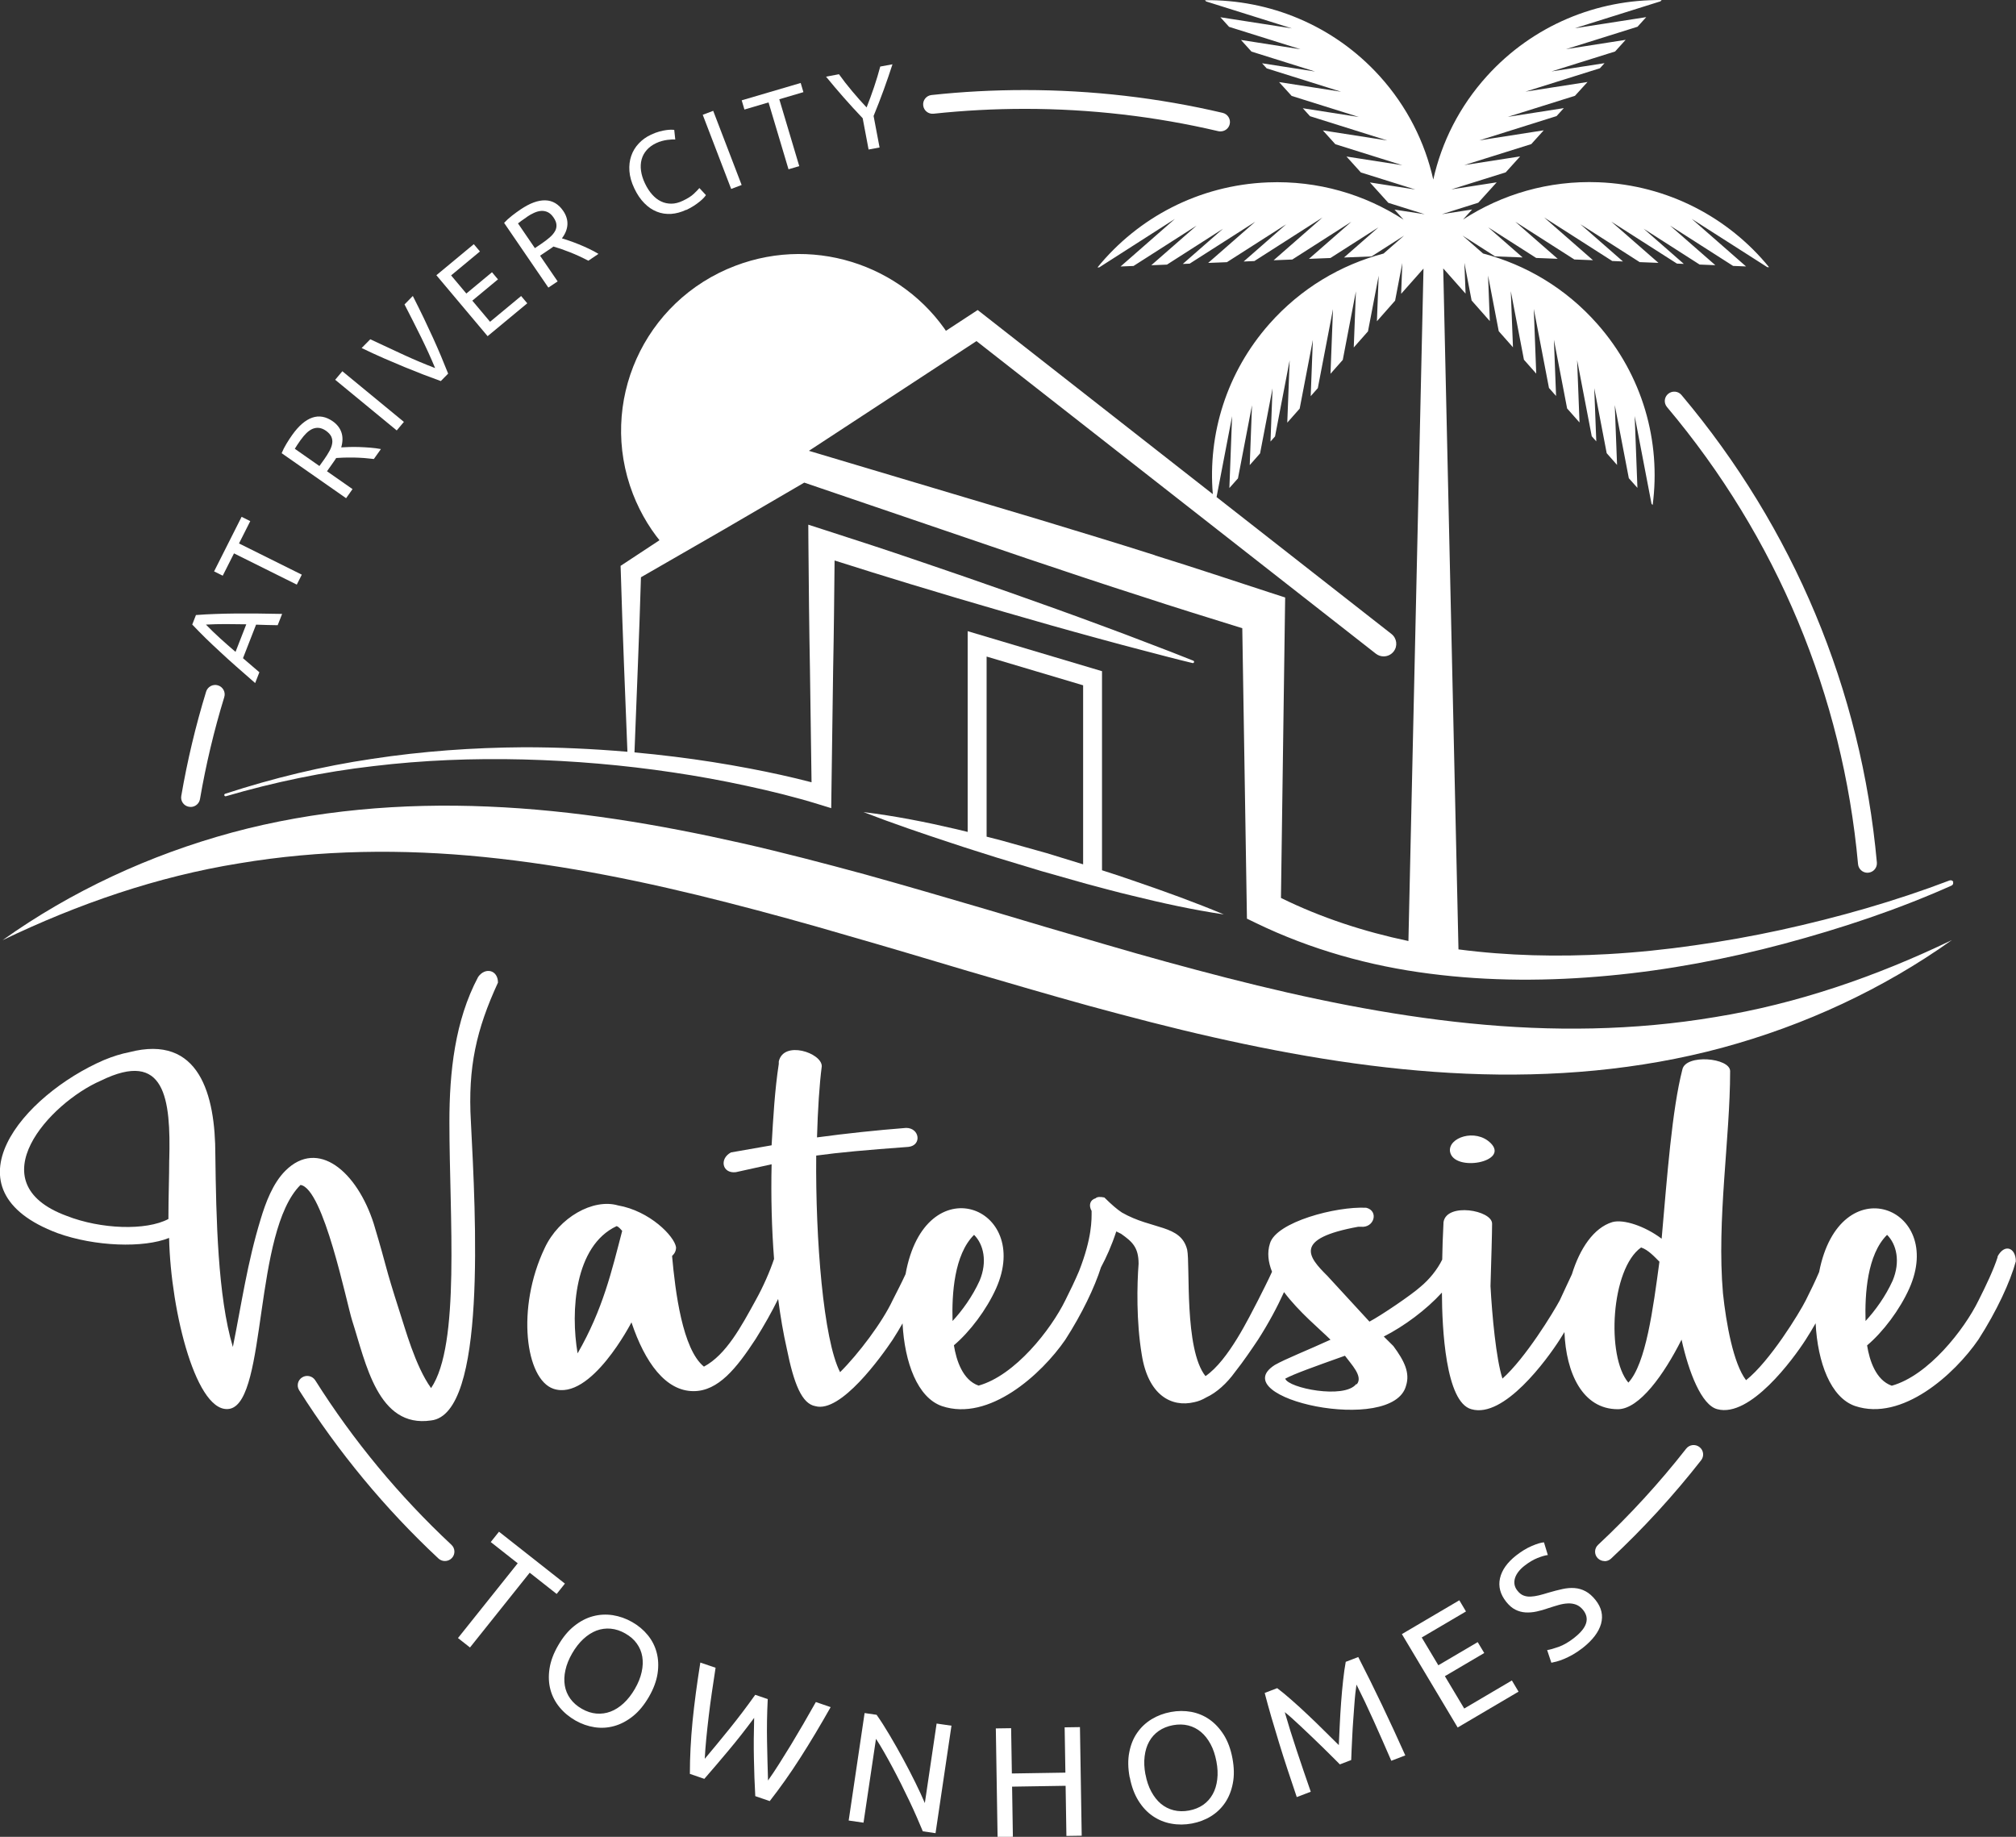
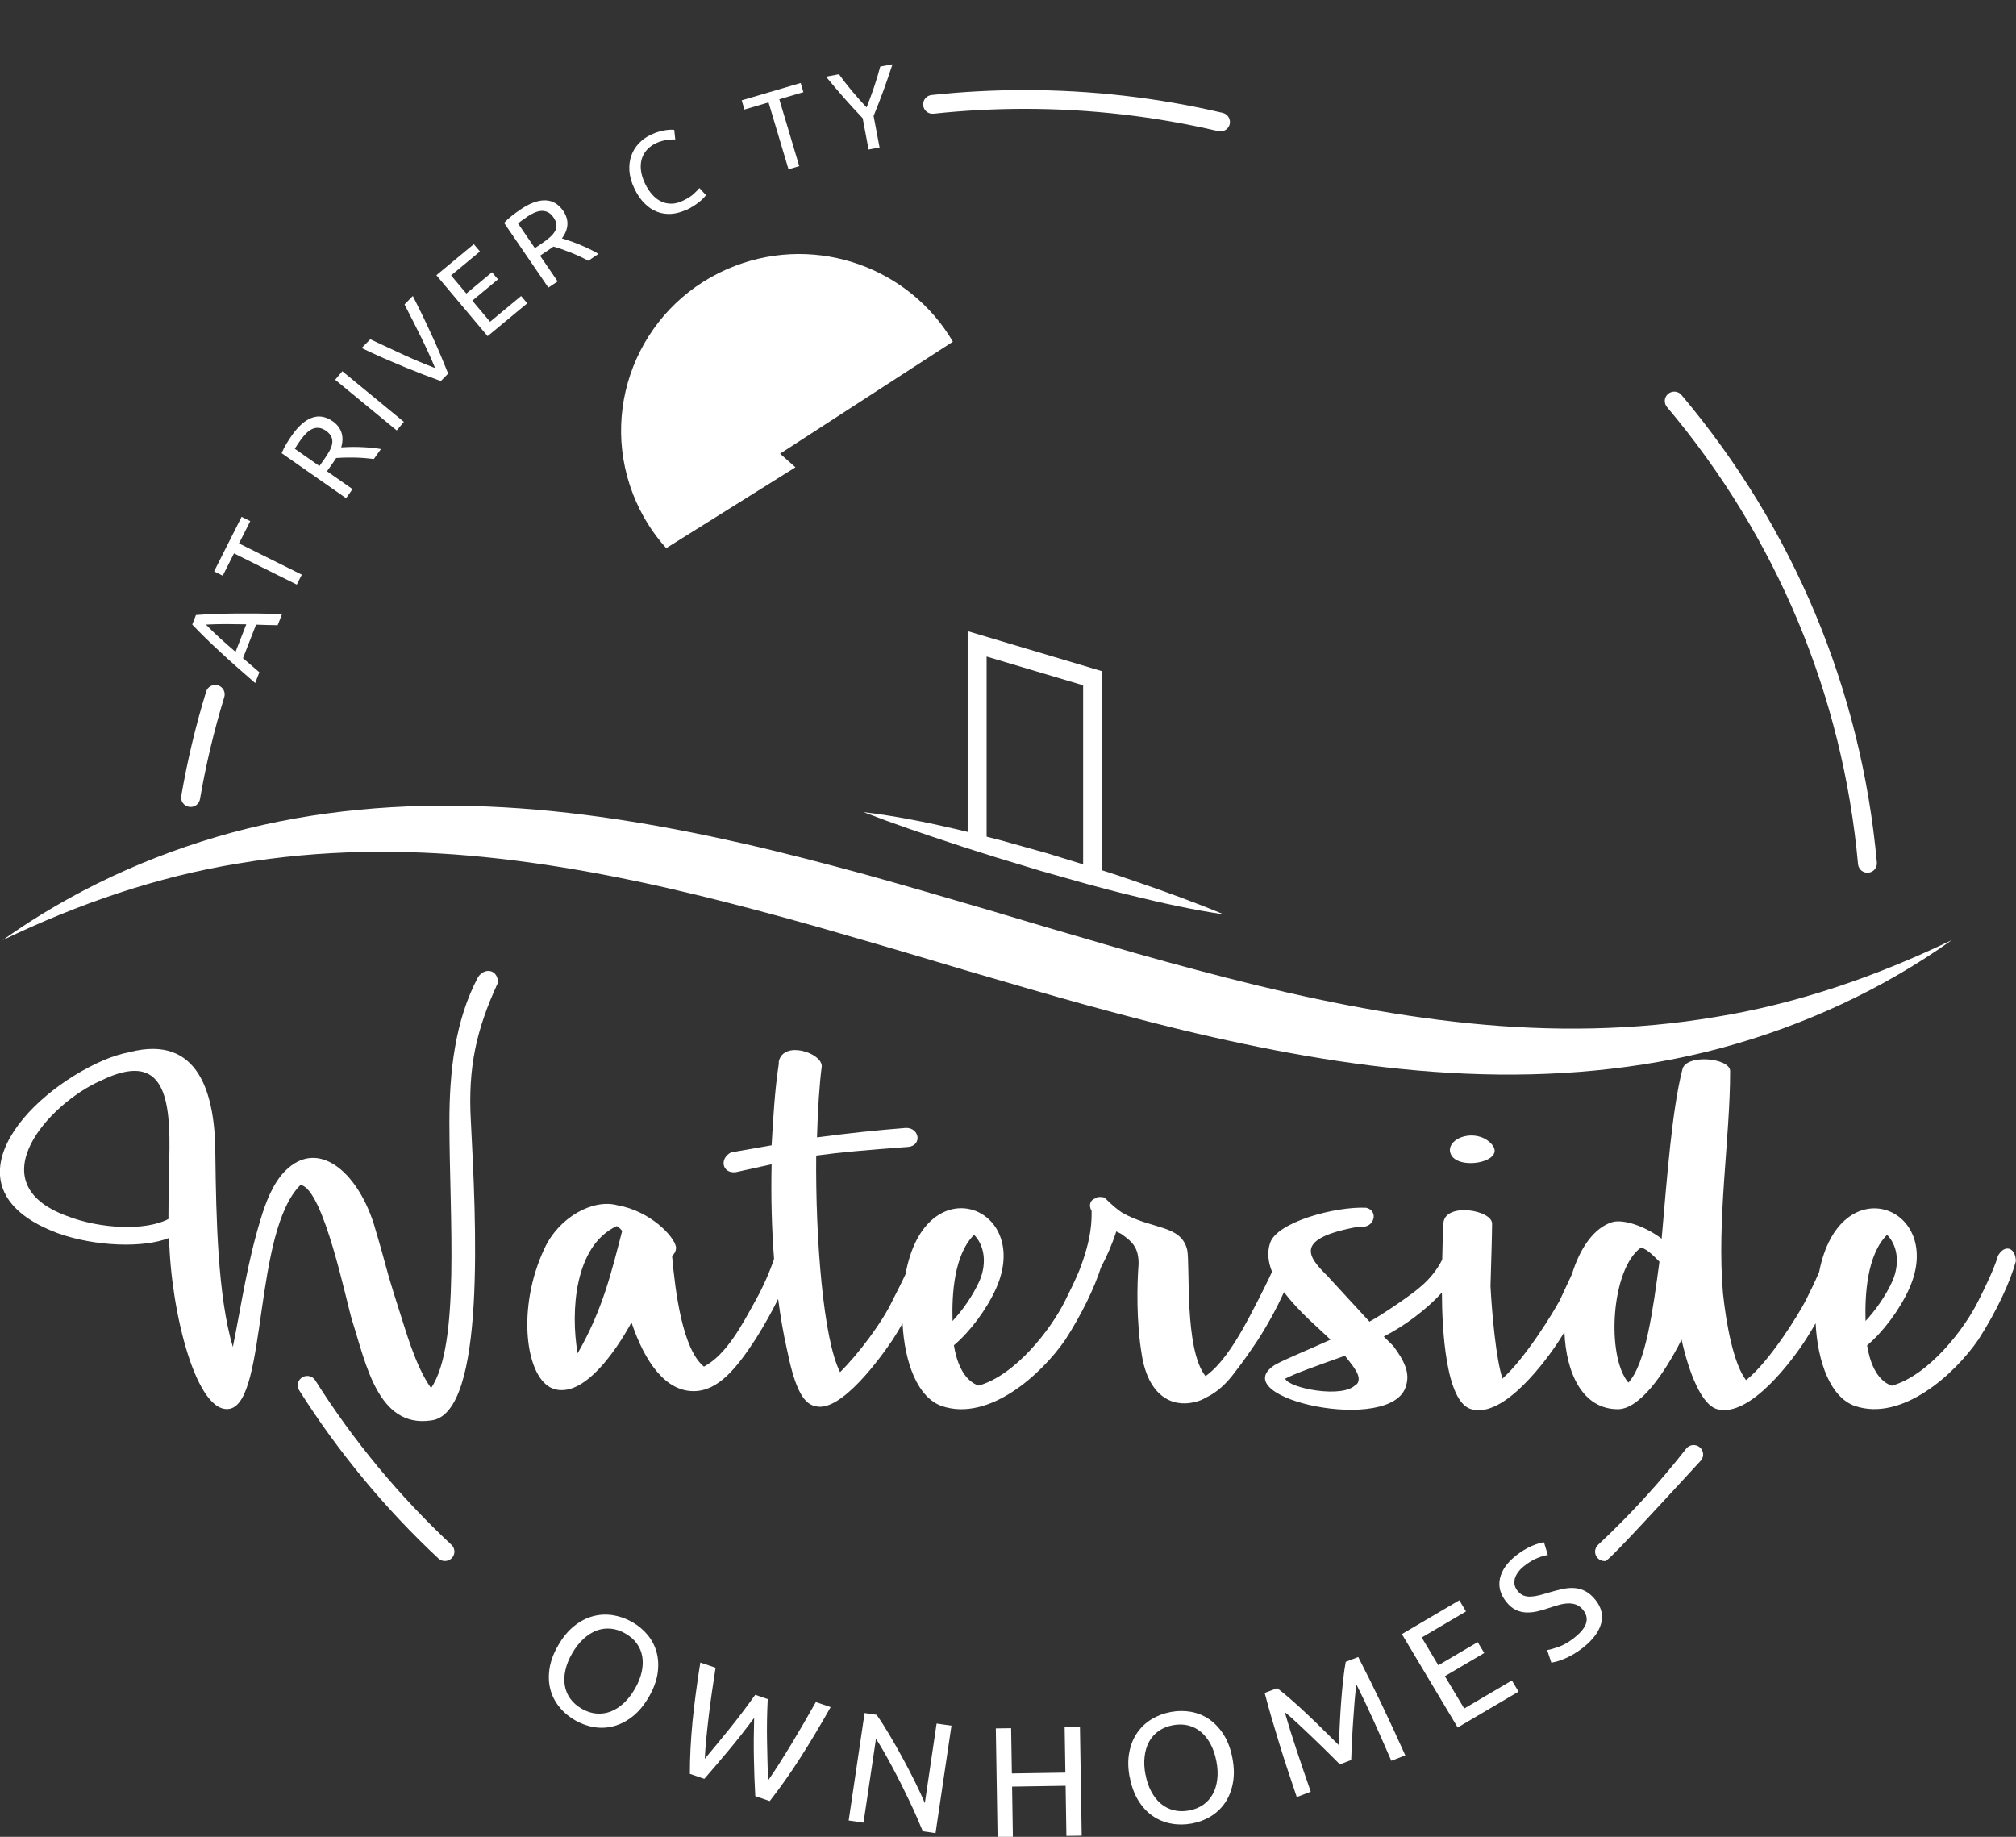
<svg xmlns="http://www.w3.org/2000/svg" width="180" height="164" viewBox="0 0 180 164" fill="none">
  <rect x="0" y="0" width="180" height="164" fill="#333333" stroke="none" />
  <g clip-path="url(#clip0_16535_23159)">
    <g clip-path="url(#clip1_16535_23159)">
      <path d="M42.684 87.241C40.622 91.124 40.125 95.708 40.125 100.155C40.125 108.692 41.12 120.058 38.489 123.935C37.067 121.959 36.143 118.499 35.717 117.229C34.223 112.57 34.721 113.77 33.37 109.257C31.877 104.597 28.393 101.633 25.483 104.527C24.346 105.656 23.706 107.421 23.279 108.833C22.071 112.786 21.573 116.387 20.791 120.264C19.44 115.746 19.298 108.763 19.227 103.115C19.227 97.75 17.805 92.319 11.548 93.943C10.837 94.084 10.126 94.296 9.273 94.649C2.092 97.755 -5.226 106.221 5.149 110.104C8.491 111.304 12.828 111.445 15.098 110.527C15.24 117.163 17.587 126.477 20.573 125.771C23.843 124.924 22.634 109.963 26.829 105.798C28.891 106.08 30.953 116.382 31.451 117.935C32.659 121.676 33.726 127.53 38.489 126.825C43.466 126.26 42.471 108.546 42.044 100.15C41.76 95.279 42.542 91.896 44.462 87.731C44.462 86.601 43.324 86.319 42.684 87.236V87.241ZM15.108 103.544C15.108 105.167 15.037 106.791 15.037 108.838C13.046 109.897 8.994 109.756 5.942 108.556C-2.087 105.591 4.449 98.466 8.999 96.489C14.758 93.665 15.255 98.113 15.113 103.549L15.108 103.544Z" fill="white" />
      <path d="M133.095 102.061C131.745 100.72 129.256 101.567 129.469 102.838C129.825 104.673 134.802 103.755 133.095 102.061Z" fill="white" />
      <path d="M178.365 112.222C178.009 113.351 177.298 114.834 176.658 116.104C175.379 118.716 172.179 122.811 168.909 123.723C167.487 123.229 166.918 121.464 166.705 120.123C168.127 118.923 169.62 116.946 170.473 115.04C173.713 107.769 164.262 104.108 162.423 113.573C162.068 114.405 161.636 115.293 161.23 116.099C160.661 117.229 158.031 121.535 155.898 123.229C154.76 121.747 154.12 118.147 153.836 115.469C153.267 108.904 154.476 101.638 154.476 95.637C154.476 94.437 150.494 94.084 150.21 95.496C149.286 99.096 148.859 104.95 148.361 110.598C146.868 109.469 144.949 108.833 143.953 109.116C142.293 109.625 141.053 111.48 140.348 113.775C139.997 114.546 139.596 115.358 139.266 116.099C138.697 117.158 136.209 121.253 134.147 123.088C133.578 121.323 133.222 117.441 133.08 114.829C133.151 112.428 133.222 110.099 133.222 109.252C133.222 108.052 129.17 107.346 128.886 109.111C128.819 110.401 128.784 111.506 128.769 112.464C128.327 113.366 127.606 114.249 126.824 114.894C126.042 115.6 123.34 117.436 122.273 118L118.505 113.906C116.799 112.212 115.448 110.588 121.278 109.529H121.491C122.7 109.67 123.127 108.117 121.989 107.835C119.287 107.694 113.96 109.105 113.391 111.011C113.122 111.838 113.234 112.696 113.574 113.548C113.198 114.385 112.731 115.282 112.325 116.094C111.543 117.577 109.694 121.459 107.632 122.866C105.713 120.466 106.281 112.918 105.997 111.576C105.428 109.317 102.869 109.811 100.167 108.258C99.74 107.976 99.243 107.552 98.603 106.917C98.247 106.846 97.963 106.846 97.821 106.988C97.323 107.129 97.181 107.623 97.465 108.117C97.465 108.909 97.516 110.487 96.348 113.477C95.987 114.334 95.54 115.257 95.119 116.094C93.839 118.706 90.64 122.801 87.374 123.713C85.952 123.219 85.384 121.454 85.17 120.113C86.592 118.913 88.085 116.936 88.939 115.03C92.199 107.709 82.596 104.043 80.854 113.76C80.498 114.536 80.077 115.348 79.701 116.089C78.777 118.066 76.644 120.89 75.008 122.513C73.515 119.619 72.804 110.659 72.876 103.176C74.937 102.893 77.284 102.681 81.118 102.399C82.326 102.258 82.113 100.705 80.904 100.705C78.203 100.917 75.572 101.199 72.947 101.552C73.018 99.081 73.16 96.822 73.373 95.198C73.373 93.998 69.96 92.869 69.534 94.775V94.987C69.178 97.316 69.036 99.787 68.894 102.258L65.268 102.893C64.201 103.458 64.486 104.799 65.695 104.658L68.894 103.952C68.828 106.841 68.904 109.716 69.112 112.403C68.747 113.502 68.142 114.889 67.472 116.089C66.192 118.419 64.841 120.96 62.851 122.019C60.931 120.466 60.291 115.313 60.007 112.141C60.22 111.929 60.362 111.717 60.362 111.364C60.22 110.376 58.016 108.117 55.172 107.623C52.968 106.988 49.911 108.682 48.631 111.435C46.072 116.8 46.925 123.149 49.413 123.996C52.755 125.125 56.381 118.066 56.381 118.066C57.589 121.666 59.438 124.208 61.926 124.208C64.13 124.208 65.766 122.16 67.472 119.548C68.249 118.308 68.924 117.103 69.478 115.978C69.686 117.572 69.94 119.059 70.245 120.395C70.885 123.572 71.596 125.337 72.804 125.549C75.079 126.184 78.706 121.101 79.701 119.619C80.016 119.135 80.305 118.646 80.585 118.157C80.767 121.671 81.93 124.792 84.104 125.544C88.299 126.956 92.986 122.72 95.119 119.614C96.607 117.304 97.734 114.94 98.303 113.149C98.765 112.292 99.243 111.243 99.669 109.948L100.096 110.159C101.091 110.865 101.66 111.359 101.66 112.842C101.518 114.677 101.447 117.995 101.944 120.955C102.513 124.555 104.575 125.685 106.637 125.191C106.992 125.12 107.348 124.979 107.703 124.767C108.628 124.344 109.552 123.497 110.263 122.508C111.045 121.52 111.756 120.461 112.325 119.614C113.254 118.167 114.041 116.699 114.646 115.363C115.971 117.138 117.881 118.706 118.795 119.614C116.804 120.532 114.813 121.308 113.818 121.873C109.196 124.838 124.406 128.156 125.544 123.708C125.899 122.579 125.402 121.52 124.406 120.179L123.553 119.332C125.376 118.404 127.337 116.951 128.743 115.408C128.753 118.585 129.068 125.201 131.374 125.821C134.289 126.668 138.128 121.374 139.261 119.609C139.408 119.382 139.545 119.155 139.682 118.933C139.824 122.574 141.287 125.821 144.451 125.821C146.371 125.821 148.575 122.715 150.139 119.609C150.779 122.503 151.916 125.468 153.338 125.821C156.253 126.598 160.092 121.374 161.225 119.609C161.54 119.125 161.829 118.636 162.109 118.147C162.291 121.661 163.454 124.782 165.628 125.534C169.823 126.946 174.51 122.71 176.643 119.604C178.278 117.062 179.487 114.45 179.985 112.615C179.985 111.415 178.989 110.991 178.349 112.191L178.365 112.222ZM51.571 120.834C50.932 117.093 51.287 111.238 55.055 109.474C55.269 109.544 55.411 109.756 55.553 109.897C54.629 113.427 53.847 116.886 51.571 120.834ZM86.968 110.25C87.821 111.097 88.177 112.65 87.466 114.345C86.826 115.756 85.902 117.027 85.049 117.945C84.977 115.545 85.191 112.015 86.968 110.255V110.25ZM121.151 123.587H121.08C120.013 124.929 115.037 123.94 114.752 123.093C115.534 122.67 117.312 122.034 120.085 121.046C120.653 121.822 121.72 122.881 121.151 123.587ZM145.39 123.446C143.4 121.117 143.826 113.286 146.528 111.38C147.168 111.591 147.737 112.227 148.163 112.65C147.594 116.886 146.955 121.752 145.39 123.446ZM168.487 110.25C169.34 111.097 169.696 112.65 168.985 114.345C168.345 115.756 167.421 117.027 166.567 117.945C166.496 115.545 166.71 112.015 168.487 110.255V110.25Z" fill="white" />
      <path d="M69.65 40.508L71.022 41.723L59.483 48.944C58.239 47.568 57.224 45.939 56.513 44.108C53.369 35.975 57.457 26.848 65.649 23.732C73.033 20.918 81.229 23.934 85.079 30.509L69.65 40.508Z" fill="white" />
-       <path d="M174.408 78.755C174.358 78.624 174.21 78.563 174.083 78.609H174.073C169.188 80.469 164.124 81.906 159.021 83.026C156.466 83.581 153.891 84.044 151.307 84.403C148.727 84.776 146.132 85.043 143.536 85.189C139.083 85.441 134.609 85.34 130.221 84.766L128.86 23.964L130.856 26.218L130.749 23.465L131.394 26.828L133.019 28.669L132.862 24.599L133.816 29.571L135.086 31.008L134.893 25.996L136.066 32.118L137.163 33.358L136.945 27.579L138.301 34.639L138.935 35.355L138.742 30.333L139.921 36.469L141.028 37.72L140.814 32.153L142.12 38.95L142.526 39.409L142.343 34.659L143.455 40.463L144.38 41.512L144.176 36.167L145.431 42.697L146.198 43.559L145.954 37.145L147.457 44.981L147.559 45.092C148.305 39.444 146.685 33.524 142.607 28.911C139.804 25.739 136.234 23.636 132.415 22.633L130.586 21.034L133.486 22.89L135.949 22.986L132.872 20.293L137.158 23.031L139.078 23.107L135.289 19.794L140.566 23.167L142.231 23.233L137.864 19.411L143.948 23.303L144.908 23.344L141.109 20.021L146.401 23.404L148.077 23.47L143.867 19.789L149.727 23.535L150.342 23.561L146.751 20.419L151.753 23.621L153.155 23.677L149.113 20.142L154.74 23.742L155.897 23.788L151.047 19.542L157.802 23.858H157.954C154.348 19.436 148.909 16.516 142.734 16.274C138.275 16.098 134.096 17.348 130.627 19.602L131.44 18.705L128.743 19.123L131.988 18.1L133.634 16.279L129.581 16.91L134.441 15.387L135.726 13.965L130.739 14.741L136.721 12.866L137.833 11.635L132.08 12.533L138.981 10.364L139.626 9.654L134.624 10.435L140.621 8.554L141.744 7.319L136.203 8.181L142.851 6.094L143.262 5.64L138.529 6.376L144.207 4.596L145.146 3.557L139.824 4.389L146.208 2.387L146.985 1.53L140.601 2.524L148.259 0.118L148.361 0.007C142.627 -0.063 136.894 2.226 132.76 6.794C130.302 9.512 128.713 12.699 127.971 16.032C127.225 12.704 125.64 9.512 123.182 6.794C119.053 2.236 113.32 -0.053 107.586 0.017L107.688 0.128L115.346 2.534L108.963 1.54L109.74 2.397L116.123 4.399L110.801 3.567L111.74 4.606L117.418 6.386L112.685 5.65L113.096 6.104L119.744 8.191L114.203 7.329L115.326 8.564L121.323 10.445L116.321 9.664L116.966 10.375L123.868 12.543L118.114 11.645L119.226 12.876L125.208 14.751L120.221 13.975L121.506 15.397L126.366 16.92L122.314 16.289L123.959 18.11L127.204 19.128L124.508 18.715L125.32 19.612C121.852 17.358 117.672 16.108 113.213 16.284C107.033 16.526 101.599 19.446 97.993 23.873H98.145L104.9 19.547L100.05 23.793L101.208 23.747L106.835 20.147L102.792 23.682L104.194 23.626L109.196 20.424L105.606 23.566L106.22 23.54L112.081 19.794L107.871 23.475L109.547 23.409L114.838 20.026L111.04 23.349L111.999 23.308L118.083 19.416L113.716 23.238L115.382 23.172L120.658 19.799L116.87 23.112L118.789 23.036L123.075 20.298L119.998 22.991L122.461 22.895L125.361 21.039L123.533 22.638C119.714 23.641 116.143 25.749 113.34 28.916C109.496 33.262 107.84 38.774 108.287 44.119L87.293 27.68L68.411 40.044C67.893 40.387 67.746 41.078 68.091 41.597C68.193 41.749 68.325 41.865 68.472 41.95L63.384 45.268L55.862 50.225L55.41 50.522L55.426 51.002C55.517 53.8 55.598 56.599 55.715 59.392L56.02 67.122C52.932 66.86 49.834 66.714 46.736 66.719C42.217 66.749 37.702 67.072 33.238 67.752C28.774 68.408 24.376 69.477 20.1 70.874C20.044 70.894 20.009 70.954 20.029 71.015C20.049 71.075 20.11 71.106 20.171 71.091C24.478 69.835 28.881 68.912 33.329 68.403C37.778 67.868 42.257 67.697 46.726 67.808C51.195 67.924 55.654 68.302 60.072 68.963C62.282 69.29 64.475 69.689 66.654 70.163C68.828 70.632 71.011 71.166 73.094 71.812L74.216 72.159L74.231 70.98L74.388 59.715C74.454 56.493 74.485 53.266 74.516 50.043C76.775 50.759 79.035 51.47 81.305 52.156C84.083 52.998 86.866 53.83 89.654 54.632C92.442 55.444 95.236 56.236 98.039 56.997C99.435 57.385 100.847 57.753 102.249 58.121C103.656 58.489 105.062 58.863 106.474 59.2C106.53 59.216 106.586 59.185 106.606 59.135C106.632 59.079 106.606 59.014 106.545 58.989C105.194 58.444 103.838 57.925 102.482 57.41C101.126 56.891 99.77 56.367 98.404 55.873C95.682 54.859 92.95 53.881 90.213 52.918C87.476 51.95 84.733 51.007 81.986 50.074C79.238 49.136 76.481 48.233 73.718 47.346L72.169 46.846L72.179 48.455C72.21 52.212 72.245 55.963 72.317 59.72L72.459 69.845C70.625 69.366 68.807 68.973 66.964 68.62C64.74 68.196 62.5 67.843 60.255 67.566C59.057 67.415 57.853 67.288 56.65 67.178L56.954 59.397C57.066 56.78 57.142 54.158 57.228 51.541L64.618 47.285L71.809 43.09L91.665 49.857C95.078 51.002 98.491 52.151 101.919 53.245C104.905 54.229 107.916 55.156 110.918 56.089L111.319 81.08L111.334 82.022L112.147 82.416C117.042 84.786 122.324 86.258 127.651 86.934C132.984 87.625 138.356 87.609 143.653 87.11C148.955 86.616 154.181 85.623 159.29 84.261C164.399 82.89 169.421 81.226 174.246 79.068C174.368 79.012 174.424 78.876 174.378 78.75L174.408 78.755ZM103.138 49.58C99.71 48.485 96.261 47.447 92.818 46.398L72.225 40.251L87.186 30.454L122.842 58.363C123.05 58.525 123.294 58.605 123.538 58.605C123.873 58.605 124.203 58.459 124.426 58.177C124.812 57.693 124.726 56.987 124.238 56.604L108.622 44.381L110.009 37.16L109.765 43.574L110.532 42.712L111.786 36.182L111.583 41.527L112.507 40.478L113.619 34.674L113.437 39.424L113.843 38.965L115.148 32.168L114.935 37.735L116.042 36.484L117.22 30.348L117.027 35.37L117.662 34.654L119.018 27.595L118.794 33.373L119.891 32.133L121.064 26.011L120.871 31.023L122.141 29.586L123.096 24.614L122.938 28.684L124.563 26.843L125.208 23.48L125.102 26.233L127.098 23.979L125.752 84.019C121.801 83.187 117.956 81.937 114.371 80.172L114.727 54.708L114.747 53.346L113.406 52.913C109.983 51.798 106.571 50.654 103.132 49.59L103.138 49.58Z" fill="white" />
      <path d="M131.237 91.371C123.944 90.64 116.722 89.147 109.552 87.312C105.966 86.389 102.386 85.411 98.816 84.362C95.236 83.329 91.655 82.265 88.065 81.191C84.469 80.137 80.859 79.078 77.228 78.069C73.586 77.081 69.925 76.118 66.222 75.281C58.818 73.607 51.246 72.331 43.568 72.013C35.904 71.686 28.129 72.331 20.73 74.328C13.336 76.335 6.343 79.587 0.228 83.944C6.998 80.686 14.072 78.256 21.339 77.086C28.591 75.866 35.96 75.785 43.248 76.521C50.54 77.257 57.762 78.745 64.933 80.58C68.518 81.498 72.098 82.481 75.668 83.53C79.249 84.554 82.829 85.628 86.419 86.697C90.015 87.746 93.626 88.81 97.262 89.813C100.903 90.801 104.565 91.764 108.267 92.597C115.666 94.271 123.243 95.541 130.922 95.864C138.585 96.192 146.355 95.546 153.759 93.549C161.154 91.548 168.147 88.295 174.266 83.939C167.497 87.196 160.422 89.632 153.155 90.806C145.898 92.027 138.534 92.107 131.247 91.371H131.237Z" fill="white" />
      <path d="M86.399 56.356V74.277C86.054 74.192 85.709 74.106 85.358 74.025C82.636 73.39 79.889 72.845 77.096 72.507C79.716 73.521 82.352 74.418 84.998 75.286C86.318 75.735 87.648 76.133 88.974 76.562L92.971 77.772L96.993 78.911C98.344 79.264 99.684 79.642 101.045 79.96C103.757 80.631 106.489 81.231 109.272 81.644C106.682 80.56 104.057 79.612 101.421 78.71C100.416 78.352 99.405 78.029 98.394 77.701V59.927L86.394 56.352L86.399 56.356ZM89.426 75.044C88.979 74.933 88.532 74.817 88.09 74.701V58.621L96.708 61.187V77.172L93.458 76.173L89.426 75.044Z" fill="white" />
      <path d="M24.798 55.822C24.468 55.822 24.143 55.812 23.828 55.802C23.513 55.792 23.188 55.782 22.863 55.772L21.695 58.767L23.158 60.023L22.782 60.986C22.177 60.461 21.619 59.972 21.106 59.518C20.593 59.064 20.11 58.631 19.659 58.207C19.201 57.789 18.775 57.38 18.363 56.982C17.957 56.584 17.556 56.175 17.165 55.762L17.495 54.914C18.064 54.869 18.633 54.839 19.207 54.819C19.78 54.798 20.375 54.783 20.994 54.778C21.614 54.773 22.269 54.778 22.954 54.778C23.64 54.788 24.381 54.798 25.189 54.814L24.793 55.822H24.798ZM21.99 55.741C21.355 55.731 20.735 55.726 20.136 55.721C19.537 55.721 18.953 55.736 18.389 55.767C18.78 56.175 19.201 56.578 19.643 56.982C20.085 57.385 20.547 57.789 21.03 58.202L21.99 55.741Z" fill="white" />
      <path d="M21.573 46.146L22.345 46.529L21.34 48.521L26.946 51.309L26.499 52.197L20.893 49.408L19.887 51.4L19.115 51.017L21.573 46.141V46.146Z" fill="white" />
      <path d="M30.471 39.944C30.648 39.933 30.872 39.923 31.151 39.913C31.43 39.903 31.73 39.903 32.055 39.913C32.38 39.923 32.715 39.944 33.056 39.969C33.396 39.994 33.716 40.039 34.01 40.095L33.381 40.982C33.086 40.947 32.786 40.917 32.477 40.892C32.167 40.871 31.862 40.856 31.568 40.851C31.273 40.846 30.994 40.851 30.725 40.856C30.455 40.866 30.222 40.876 30.019 40.892C29.973 40.967 29.922 41.043 29.871 41.118C29.821 41.194 29.765 41.27 29.709 41.35L29.196 42.077L31.476 43.67L30.902 44.482L25.148 40.463C25.255 40.196 25.397 39.913 25.575 39.621C25.753 39.328 25.925 39.061 26.093 38.829C26.672 38.017 27.266 37.503 27.876 37.291C28.485 37.079 29.099 37.19 29.709 37.614C30.095 37.886 30.354 38.219 30.486 38.612C30.618 39.006 30.608 39.449 30.466 39.944H30.471ZM26.86 39.258C26.616 39.606 26.438 39.873 26.322 40.07L28.52 41.608L28.932 41.033C29.13 40.755 29.292 40.493 29.424 40.251C29.556 40.009 29.633 39.782 29.663 39.575C29.694 39.369 29.663 39.172 29.582 38.986C29.496 38.804 29.338 38.627 29.105 38.461C28.886 38.31 28.673 38.224 28.47 38.204C28.267 38.184 28.069 38.219 27.886 38.3C27.703 38.38 27.525 38.511 27.352 38.678C27.18 38.844 27.022 39.041 26.865 39.258H26.86Z" fill="white" />
      <path d="M29.927 33.908L30.567 33.146L36.062 37.669L35.422 38.431L29.927 33.908Z" fill="white" />
      <path d="M36.859 26.425C37.22 27.136 37.545 27.796 37.84 28.406C38.134 29.022 38.408 29.607 38.662 30.166C38.916 30.726 39.155 31.27 39.373 31.79C39.592 32.314 39.805 32.834 40.013 33.358L39.358 34.024C38.825 33.832 38.297 33.635 37.763 33.429C37.23 33.222 36.677 33 36.108 32.768C35.534 32.531 34.935 32.274 34.305 32.002C33.675 31.729 33.005 31.417 32.289 31.074L33.061 30.292C34.097 30.781 35.097 31.245 36.062 31.689C37.027 32.133 37.956 32.521 38.85 32.864C38.49 31.992 38.073 31.079 37.606 30.126C37.134 29.173 36.641 28.195 36.118 27.181L36.864 26.42L36.859 26.425Z" fill="white" />
      <path d="M43.537 30.015L38.962 24.574L42.303 21.801L42.852 22.451L40.277 24.589L41.638 26.208L43.928 24.307L44.462 24.942L42.171 26.843L43.756 28.729L46.529 26.43L47.077 27.08L43.537 30.015Z" fill="white" />
      <path d="M50.175 21.282C50.343 21.332 50.561 21.402 50.825 21.493C51.089 21.584 51.373 21.69 51.673 21.811C51.973 21.932 52.278 22.068 52.587 22.214C52.897 22.361 53.181 22.512 53.435 22.668L52.531 23.278C52.272 23.142 51.998 23.006 51.714 22.875C51.429 22.744 51.15 22.623 50.876 22.517C50.602 22.411 50.337 22.31 50.089 22.224C49.835 22.139 49.611 22.068 49.413 22.013C49.342 22.068 49.271 22.124 49.195 22.174C49.119 22.224 49.042 22.28 48.961 22.33L48.22 22.829L49.789 25.124L48.961 25.678L45.01 19.9C45.203 19.688 45.437 19.471 45.711 19.259C45.985 19.048 46.239 18.861 46.478 18.7C47.306 18.14 48.047 17.868 48.692 17.888C49.337 17.903 49.87 18.221 50.292 18.836C50.556 19.224 50.683 19.628 50.663 20.046C50.642 20.46 50.48 20.873 50.17 21.282H50.175ZM47.042 19.375C46.691 19.612 46.427 19.804 46.249 19.945L47.758 22.154L48.347 21.756C48.631 21.564 48.875 21.377 49.083 21.196C49.291 21.014 49.444 20.833 49.55 20.646C49.657 20.46 49.698 20.268 49.682 20.066C49.672 19.864 49.581 19.648 49.418 19.411C49.266 19.189 49.098 19.038 48.916 18.947C48.728 18.856 48.535 18.821 48.332 18.831C48.128 18.841 47.92 18.901 47.697 18.997C47.478 19.093 47.255 19.219 47.037 19.37L47.042 19.375Z" fill="white" />
      <path d="M61.261 18.735C60.809 18.947 60.362 19.068 59.921 19.098C59.479 19.123 59.052 19.063 58.651 18.901C58.25 18.745 57.874 18.493 57.534 18.145C57.188 17.797 56.889 17.358 56.635 16.819C56.381 16.284 56.234 15.77 56.198 15.276C56.163 14.782 56.218 14.328 56.361 13.915C56.503 13.501 56.726 13.133 57.031 12.81C57.331 12.488 57.696 12.225 58.118 12.029C58.387 11.902 58.636 11.807 58.864 11.746C59.098 11.681 59.301 11.64 59.484 11.615C59.667 11.59 59.819 11.58 59.941 11.58C60.063 11.58 60.149 11.585 60.2 11.595L60.291 12.457C60.22 12.447 60.119 12.447 59.992 12.452C59.865 12.457 59.728 12.472 59.57 12.492C59.413 12.513 59.255 12.548 59.083 12.593C58.91 12.639 58.742 12.699 58.585 12.78C58.245 12.941 57.965 13.143 57.747 13.39C57.529 13.637 57.376 13.915 57.29 14.227C57.204 14.54 57.183 14.878 57.234 15.246C57.285 15.614 57.402 15.992 57.59 16.385C57.773 16.768 57.986 17.096 58.224 17.363C58.463 17.631 58.727 17.843 59.017 17.979C59.306 18.12 59.611 18.185 59.941 18.185C60.271 18.185 60.611 18.095 60.972 17.923C61.388 17.727 61.713 17.525 61.942 17.308C62.17 17.091 62.343 16.92 62.445 16.789L63.029 17.419C62.998 17.469 62.942 17.545 62.851 17.646C62.76 17.747 62.643 17.858 62.495 17.979C62.348 18.1 62.17 18.231 61.962 18.367C61.754 18.503 61.52 18.634 61.256 18.755L61.261 18.735Z" fill="white" />
-       <path d="M62.744 10.249L63.679 9.896L66.218 16.516L65.283 16.869L62.744 10.249Z" fill="white" />
      <path d="M71.489 7.405L71.733 8.227L69.58 8.862L71.362 14.832L70.403 15.115L68.62 9.144L66.467 9.78L66.223 8.958L71.484 7.41L71.489 7.405Z" fill="white" />
      <path d="M77.553 13.35L77.025 10.556C76.425 9.926 75.852 9.301 75.308 8.68C74.765 8.06 74.247 7.45 73.754 6.845L74.907 6.628C75.267 7.132 75.659 7.637 76.085 8.141C76.507 8.65 76.938 9.129 77.375 9.593C77.609 9.008 77.827 8.403 78.04 7.778C78.249 7.153 78.436 6.542 78.594 5.942L79.686 5.741C79.447 6.477 79.188 7.233 78.909 8.005C78.629 8.776 78.325 9.558 78 10.354L78.533 13.168L77.553 13.35Z" fill="white" />
-       <path d="M50.439 141.392L49.702 142.315L47.295 140.419L41.963 147.095L40.891 146.253L46.224 139.577L43.816 137.681L44.553 136.758L50.439 141.392Z" fill="white" />
      <path d="M49.84 146.903C50.256 146.182 50.728 145.608 51.261 145.184C51.795 144.755 52.353 144.463 52.937 144.307C53.521 144.15 54.111 144.12 54.715 144.211C55.314 144.307 55.893 144.508 56.447 144.826C56.995 145.139 57.452 145.522 57.833 145.986C58.214 146.45 58.478 146.969 58.63 147.544C58.783 148.119 58.813 148.744 58.712 149.42C58.61 150.09 58.351 150.791 57.935 151.507C57.518 152.223 57.046 152.803 56.513 153.227C55.979 153.655 55.421 153.948 54.842 154.109C54.263 154.27 53.679 154.306 53.085 154.215C52.49 154.124 51.922 153.923 51.378 153.615C50.825 153.297 50.352 152.909 49.967 152.44C49.581 151.971 49.306 151.452 49.149 150.872C48.992 150.292 48.961 149.667 49.063 148.991C49.164 148.315 49.423 147.619 49.84 146.903ZM51.089 147.614C50.794 148.124 50.591 148.623 50.484 149.117C50.373 149.606 50.358 150.065 50.429 150.494C50.5 150.922 50.667 151.316 50.921 151.669C51.175 152.022 51.52 152.324 51.952 152.571C52.384 152.818 52.816 152.959 53.252 152.995C53.684 153.03 54.105 152.975 54.517 152.818C54.928 152.662 55.314 152.415 55.685 152.072C56.056 151.729 56.391 151.3 56.685 150.791C56.98 150.282 57.183 149.783 57.29 149.289C57.401 148.799 57.417 148.341 57.346 147.912C57.274 147.483 57.112 147.095 56.858 146.742C56.609 146.389 56.264 146.092 55.832 145.845C55.4 145.597 54.964 145.456 54.527 145.416C54.09 145.376 53.664 145.436 53.257 145.587C52.851 145.744 52.46 145.991 52.089 146.334C51.719 146.677 51.383 147.105 51.089 147.614Z" fill="white" />
      <path d="M67.329 153.388C66.547 154.442 65.791 155.405 65.054 156.282C64.323 157.155 63.602 158.007 62.886 158.824L61.596 158.38C61.596 156.872 61.677 155.304 61.835 153.68C61.997 152.057 62.231 150.312 62.53 148.441L63.891 148.905C63.775 149.636 63.668 150.368 63.561 151.099C63.455 151.83 63.358 152.546 63.277 153.242C63.196 153.938 63.12 154.608 63.059 155.244C62.998 155.884 62.952 156.479 62.926 157.034C63.602 156.232 64.333 155.344 65.12 154.371C65.903 153.403 66.674 152.385 67.431 151.321L68.548 151.704C68.482 153.005 68.462 154.275 68.487 155.526C68.513 156.771 68.538 157.921 68.574 158.97C68.889 158.526 69.219 158.032 69.564 157.488C69.909 156.943 70.265 156.373 70.63 155.773C70.991 155.173 71.362 154.548 71.738 153.902C72.113 153.257 72.479 152.611 72.845 151.966L74.165 152.42C73.231 154.074 72.327 155.587 71.443 156.963C70.564 158.34 69.655 159.62 68.726 160.81L67.436 160.367C67.375 159.283 67.335 158.168 67.314 157.039C67.289 155.904 67.299 154.684 67.335 153.373L67.329 153.388Z" fill="white" />
      <path d="M82.397 163.513C82.245 163.14 82.067 162.727 81.864 162.263C81.661 161.799 81.442 161.315 81.204 160.816C80.965 160.311 80.716 159.802 80.457 159.283C80.198 158.763 79.934 158.264 79.675 157.775C79.416 157.291 79.162 156.832 78.913 156.398C78.665 155.965 78.431 155.581 78.213 155.249L77.1 162.737L75.775 162.545L77.197 152.949L78.268 153.106C78.639 153.63 79.025 154.235 79.431 154.921C79.838 155.607 80.239 156.313 80.63 157.034C81.021 157.755 81.387 158.461 81.727 159.152C82.067 159.842 82.346 160.452 82.575 160.987L83.626 153.887L84.952 154.079L83.53 163.675L82.402 163.508L82.397 163.513Z" fill="white" />
      <path d="M95.058 154.225L96.424 154.205L96.581 163.901L95.215 163.922L95.144 159.444L90.365 159.52L90.436 163.997L89.07 164.017L88.913 154.321L90.279 154.301L90.345 158.345L95.124 158.269L95.058 154.225Z" fill="white" />
      <path d="M100.862 158.688C100.71 157.871 100.695 157.129 100.827 156.459C100.954 155.788 101.187 155.208 101.533 154.714C101.873 154.22 102.305 153.817 102.823 153.499C103.341 153.186 103.914 152.969 104.544 152.854C105.164 152.738 105.768 152.738 106.357 152.843C106.946 152.954 107.49 153.176 107.982 153.519C108.475 153.862 108.901 154.321 109.267 154.896C109.628 155.476 109.887 156.171 110.039 156.988C110.191 157.805 110.207 158.546 110.075 159.217C109.948 159.888 109.714 160.468 109.379 160.962C109.044 161.456 108.617 161.859 108.109 162.172C107.601 162.485 107.033 162.696 106.418 162.812C105.788 162.928 105.179 162.933 104.58 162.822C103.98 162.717 103.432 162.49 102.934 162.152C102.437 161.814 102.005 161.355 101.644 160.775C101.284 160.195 101.025 159.499 100.872 158.683L100.862 158.688ZM102.274 158.425C102.381 159.005 102.553 159.515 102.792 159.958C103.031 160.402 103.315 160.765 103.65 161.047C103.986 161.325 104.366 161.521 104.793 161.627C105.22 161.733 105.677 161.743 106.164 161.653C106.652 161.562 107.073 161.39 107.429 161.143C107.784 160.891 108.064 160.579 108.277 160.195C108.49 159.817 108.622 159.373 108.683 158.874C108.744 158.375 108.719 157.835 108.607 157.261C108.495 156.686 108.328 156.171 108.089 155.728C107.85 155.284 107.566 154.921 107.231 154.639C106.896 154.361 106.52 154.165 106.098 154.059C105.677 153.953 105.22 153.943 104.732 154.033C104.245 154.124 103.818 154.296 103.457 154.548C103.097 154.8 102.812 155.118 102.604 155.496C102.391 155.879 102.259 156.318 102.198 156.817C102.137 157.316 102.162 157.856 102.269 158.43L102.274 158.425Z" fill="white" />
      <path d="M119.627 157.528C119.46 157.351 119.236 157.135 118.967 156.867C118.698 156.6 118.403 156.313 118.094 156.005C117.779 155.697 117.454 155.38 117.113 155.057C116.768 154.734 116.448 154.427 116.144 154.139C115.839 153.852 115.559 153.595 115.311 153.373C115.057 153.151 114.859 152.98 114.711 152.869C115.016 153.933 115.372 155.072 115.778 156.292C116.184 157.513 116.601 158.738 117.032 159.973L115.783 160.452C115.514 159.656 115.245 158.854 114.975 158.037C114.706 157.225 114.452 156.424 114.209 155.632C113.965 154.84 113.736 154.069 113.513 153.312C113.295 152.556 113.096 151.835 112.919 151.154L114.036 150.726C114.422 151.018 114.854 151.371 115.326 151.79C115.803 152.208 116.286 152.647 116.778 153.116C117.271 153.58 117.758 154.049 118.231 154.523C118.708 154.997 119.14 155.425 119.536 155.813C119.561 155.264 119.592 154.654 119.622 153.988C119.653 153.322 119.693 152.652 119.744 151.976C119.795 151.3 119.851 150.65 119.922 150.025C119.988 149.399 120.069 148.85 120.155 148.376L121.273 147.947C122.71 150.746 124.106 153.675 125.473 156.731L124.223 157.21C123.705 156.01 123.182 154.825 122.654 153.65C122.126 152.475 121.613 151.396 121.115 150.408C121.085 150.589 121.054 150.847 121.014 151.179C120.978 151.512 120.948 151.89 120.917 152.304C120.887 152.722 120.856 153.161 120.821 153.63C120.785 154.099 120.76 154.553 120.739 154.992C120.719 155.43 120.699 155.839 120.679 156.217C120.658 156.595 120.648 156.903 120.643 157.145L119.617 157.538L119.627 157.528Z" fill="white" />
      <path d="M130.15 154.24L125.168 145.9L130.297 142.88L130.891 143.878L126.94 146.203L128.423 148.683L131.937 146.616L132.521 147.589L129.007 149.657L130.734 152.546L134.989 150.04L135.584 151.038L130.155 154.235L130.15 154.24Z" fill="white" />
      <path d="M140.576 146.213C141.698 145.335 141.957 144.513 141.353 143.752C141.165 143.52 140.957 143.359 140.728 143.273C140.499 143.187 140.251 143.147 139.981 143.162C139.717 143.172 139.438 143.223 139.154 143.303C138.864 143.384 138.565 143.48 138.255 143.581C137.899 143.707 137.549 143.807 137.199 143.883C136.848 143.959 136.518 143.984 136.203 143.964C135.888 143.944 135.584 143.863 135.299 143.717C135.01 143.575 134.741 143.338 134.482 143.016C133.953 142.35 133.765 141.649 133.928 140.918C134.091 140.187 134.573 139.506 135.375 138.876C135.843 138.513 136.3 138.23 136.762 138.034C137.219 137.837 137.584 137.726 137.854 137.706L138.199 138.841C137.97 138.866 137.666 138.952 137.285 139.103C136.904 139.254 136.513 139.486 136.107 139.804C135.898 139.965 135.726 140.137 135.584 140.318C135.441 140.5 135.34 140.686 135.274 140.878C135.213 141.069 135.193 141.266 135.223 141.458C135.253 141.654 135.34 141.846 135.487 142.027C135.65 142.234 135.827 142.375 136.02 142.451C136.213 142.527 136.421 142.562 136.655 142.552C136.889 142.542 137.138 142.506 137.402 142.441C137.666 142.375 137.955 142.295 138.26 142.199C138.697 142.073 139.108 141.962 139.489 141.881C139.87 141.795 140.235 141.765 140.581 141.79C140.931 141.816 141.261 141.911 141.571 142.078C141.881 142.244 142.18 142.506 142.465 142.864C142.993 143.53 143.155 144.236 142.952 144.977C142.744 145.719 142.196 146.44 141.307 147.14C141.002 147.377 140.708 147.574 140.423 147.735C140.139 147.897 139.87 148.023 139.631 148.124C139.387 148.225 139.169 148.3 138.976 148.351C138.783 148.401 138.626 148.436 138.514 148.457L138.138 147.327C138.382 147.292 138.727 147.196 139.164 147.04C139.606 146.883 140.073 146.611 140.576 146.218V146.213Z" fill="white" />
      <path d="M17.018 72.044C16.972 72.044 16.921 72.044 16.875 72.034C16.413 71.958 16.104 71.524 16.185 71.065C16.723 67.929 17.47 64.793 18.404 61.752C18.541 61.308 19.014 61.056 19.46 61.192C19.907 61.328 20.161 61.797 20.024 62.241C19.11 65.216 18.384 68.277 17.856 71.348C17.785 71.756 17.429 72.049 17.023 72.049L17.018 72.044Z" fill="white" />
      <path d="M39.723 139.375C39.515 139.375 39.307 139.3 39.144 139.148C34.371 134.686 30.191 129.633 26.712 124.132C26.464 123.739 26.585 123.219 26.982 122.977C27.378 122.73 27.901 122.851 28.15 123.244C31.547 128.63 35.64 133.566 40.307 137.928C40.648 138.246 40.663 138.775 40.343 139.113C40.175 139.289 39.952 139.375 39.728 139.375H39.723Z" fill="white" />
-       <path d="M143.262 139.38C143.039 139.38 142.815 139.289 142.648 139.118C142.328 138.78 142.343 138.251 142.683 137.933C145.517 135.286 148.163 132.396 150.55 129.346C150.834 128.978 151.368 128.912 151.738 129.2C152.109 129.482 152.175 130.011 151.886 130.379C149.443 133.501 146.741 136.456 143.841 139.163C143.679 139.315 143.471 139.39 143.262 139.39V139.38Z" fill="white" />
+       <path d="M143.262 139.38C143.039 139.38 142.815 139.289 142.648 139.118C142.328 138.78 142.343 138.251 142.683 137.933C145.517 135.286 148.163 132.396 150.55 129.346C150.834 128.978 151.368 128.912 151.738 129.2C152.109 129.482 152.175 130.011 151.886 130.379C143.679 139.315 143.471 139.39 143.262 139.39V139.38Z" fill="white" />
      <path d="M166.74 77.923C166.308 77.923 165.938 77.595 165.897 77.157C164.531 62.09 158.635 47.976 148.839 36.343C148.539 35.985 148.585 35.461 148.945 35.163C149.306 34.866 149.839 34.911 150.134 35.269C160.148 47.164 166.182 61.601 167.578 77.005C167.619 77.469 167.278 77.878 166.811 77.918C166.786 77.918 166.76 77.918 166.735 77.918L166.74 77.923Z" fill="white" />
      <path d="M108.963 11.731C108.897 11.731 108.831 11.726 108.77 11.711C103.143 10.39 97.333 9.719 91.498 9.719C88.781 9.719 86.044 9.865 83.357 10.153C82.89 10.203 82.474 9.87 82.428 9.407C82.377 8.948 82.712 8.529 83.18 8.484C85.922 8.186 88.725 8.04 91.503 8.04C97.47 8.04 103.412 8.726 109.166 10.077C109.618 10.183 109.902 10.637 109.796 11.086C109.704 11.474 109.359 11.731 108.973 11.731H108.963Z" fill="white" />
    </g>
  </g>
  <defs>
    <clipPath id="clip0_16535_23159">
      <rect width="180" height="164" fill="white" />
    </clipPath>
    <clipPath id="clip1_16535_23159">
      <rect width="180" height="164" fill="white" transform="translate(0 0.017)" />
    </clipPath>
  </defs>
</svg>